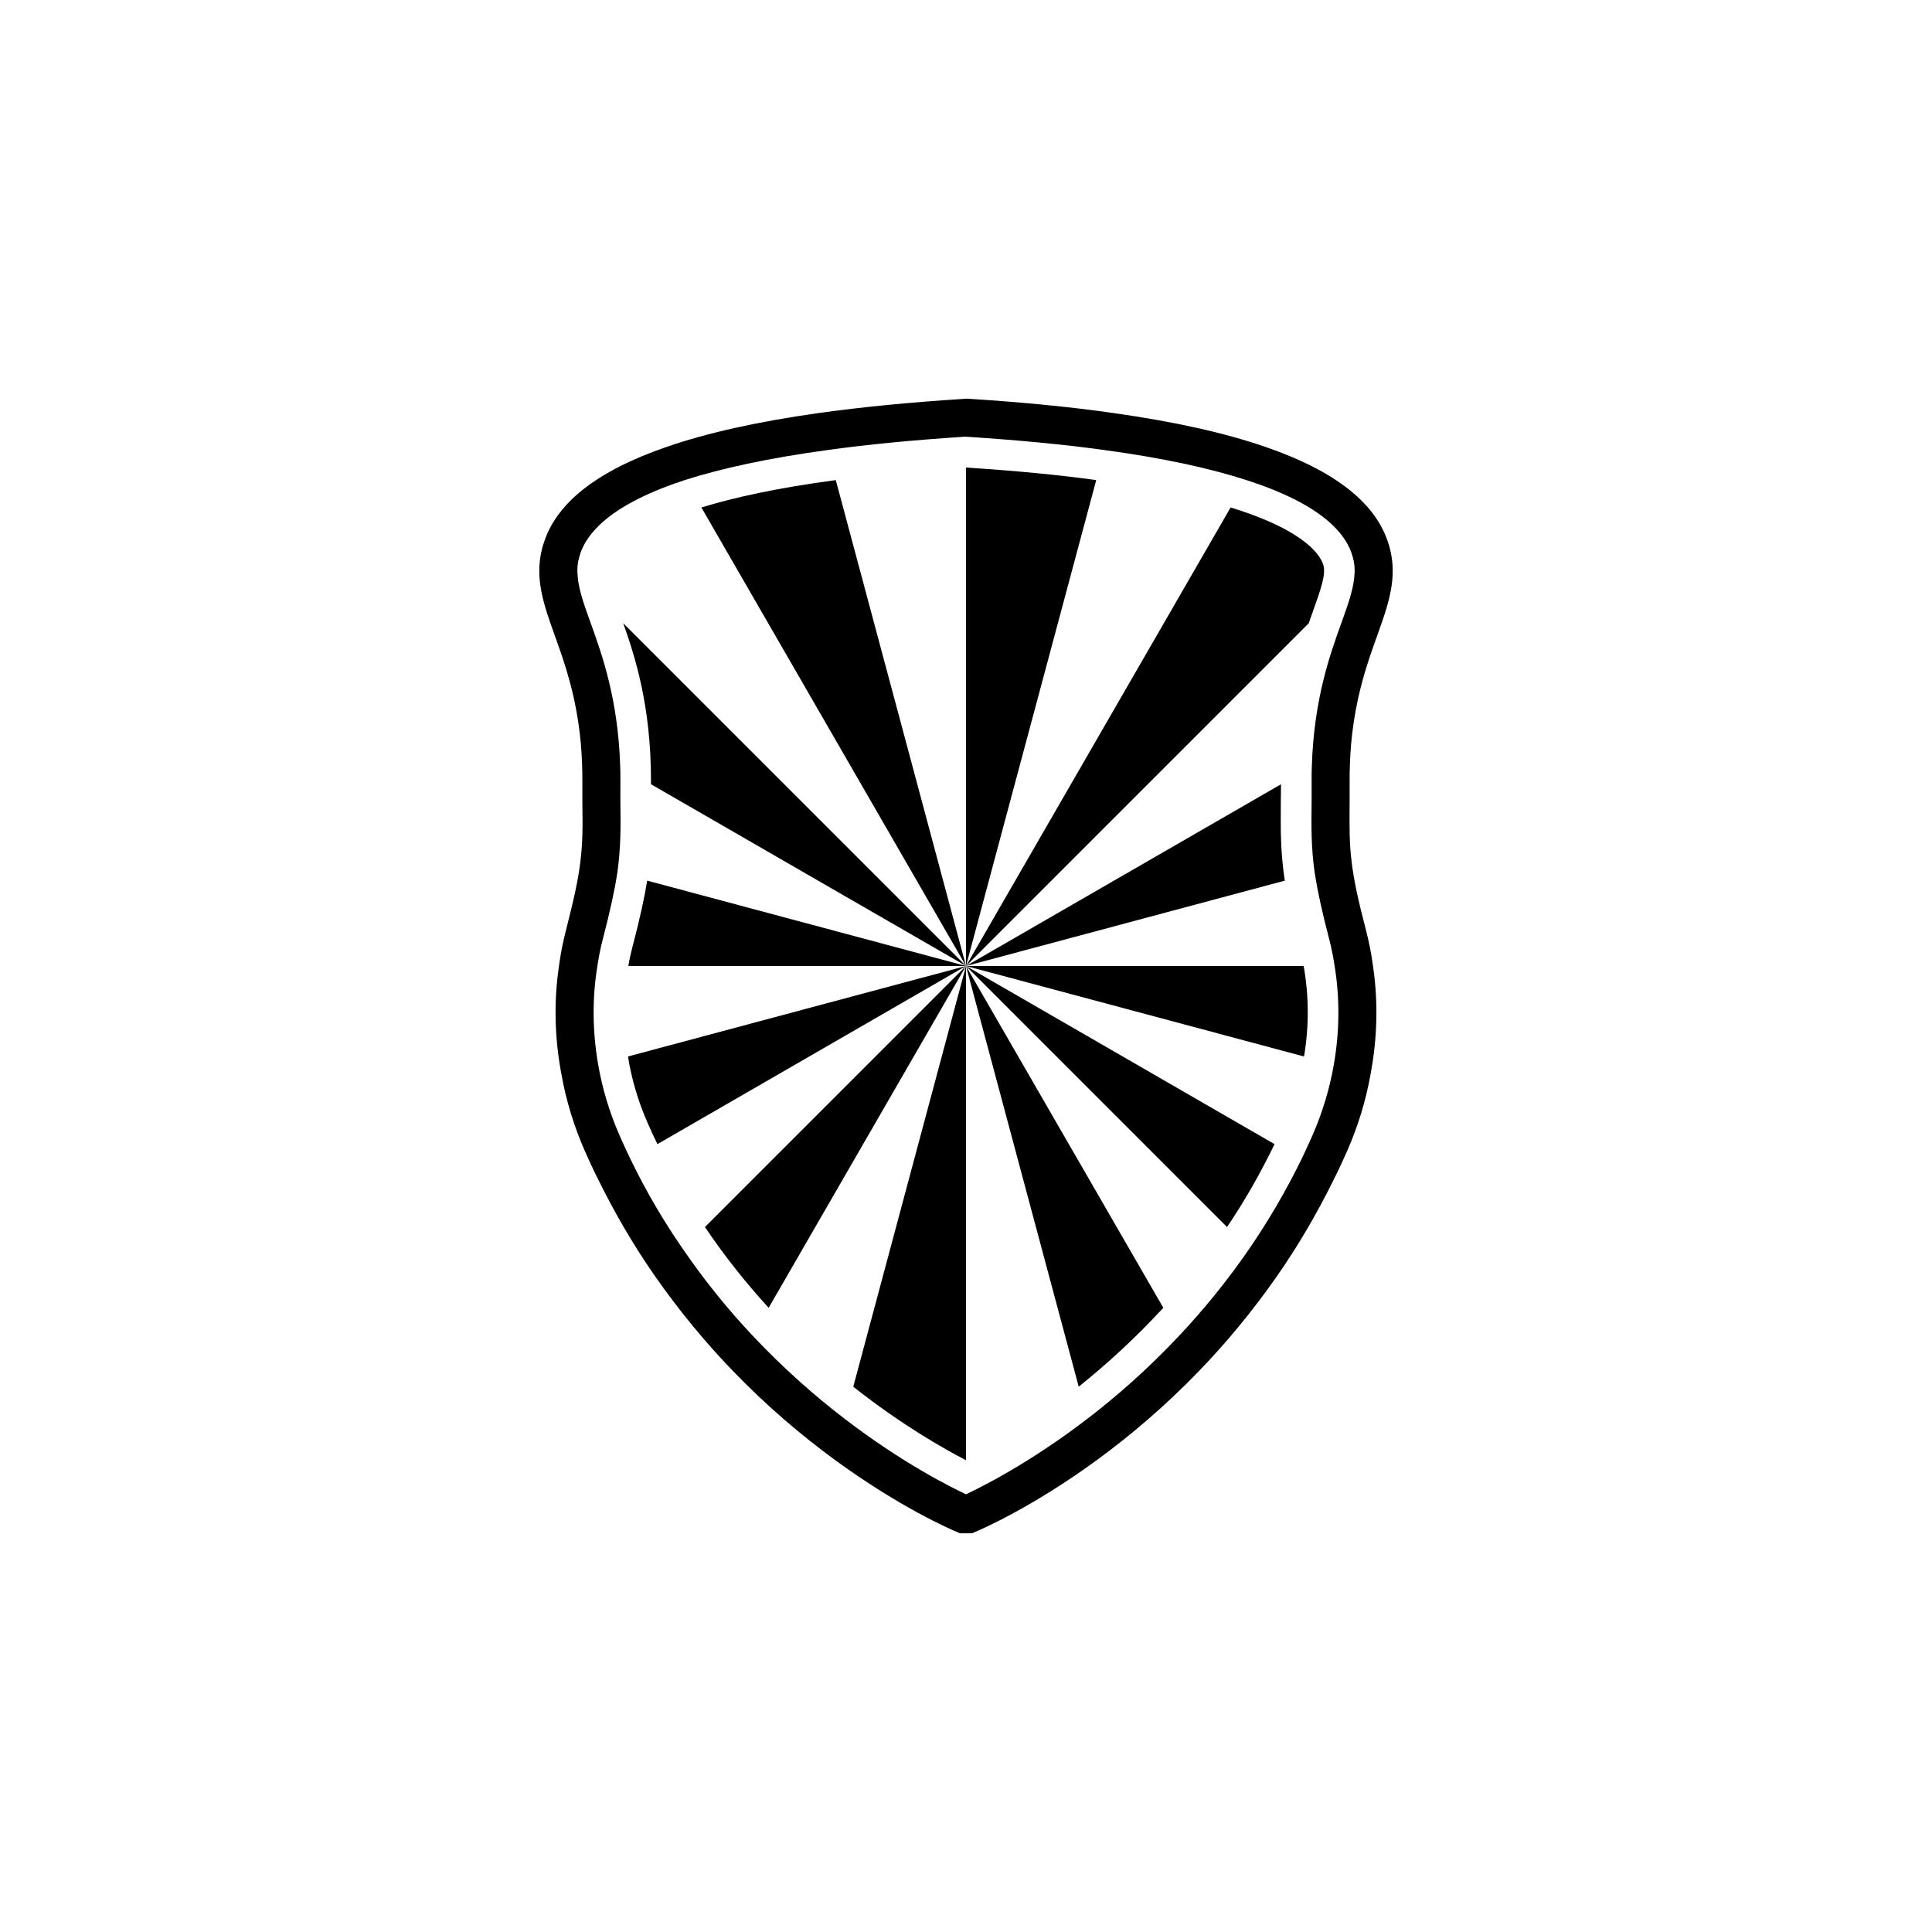
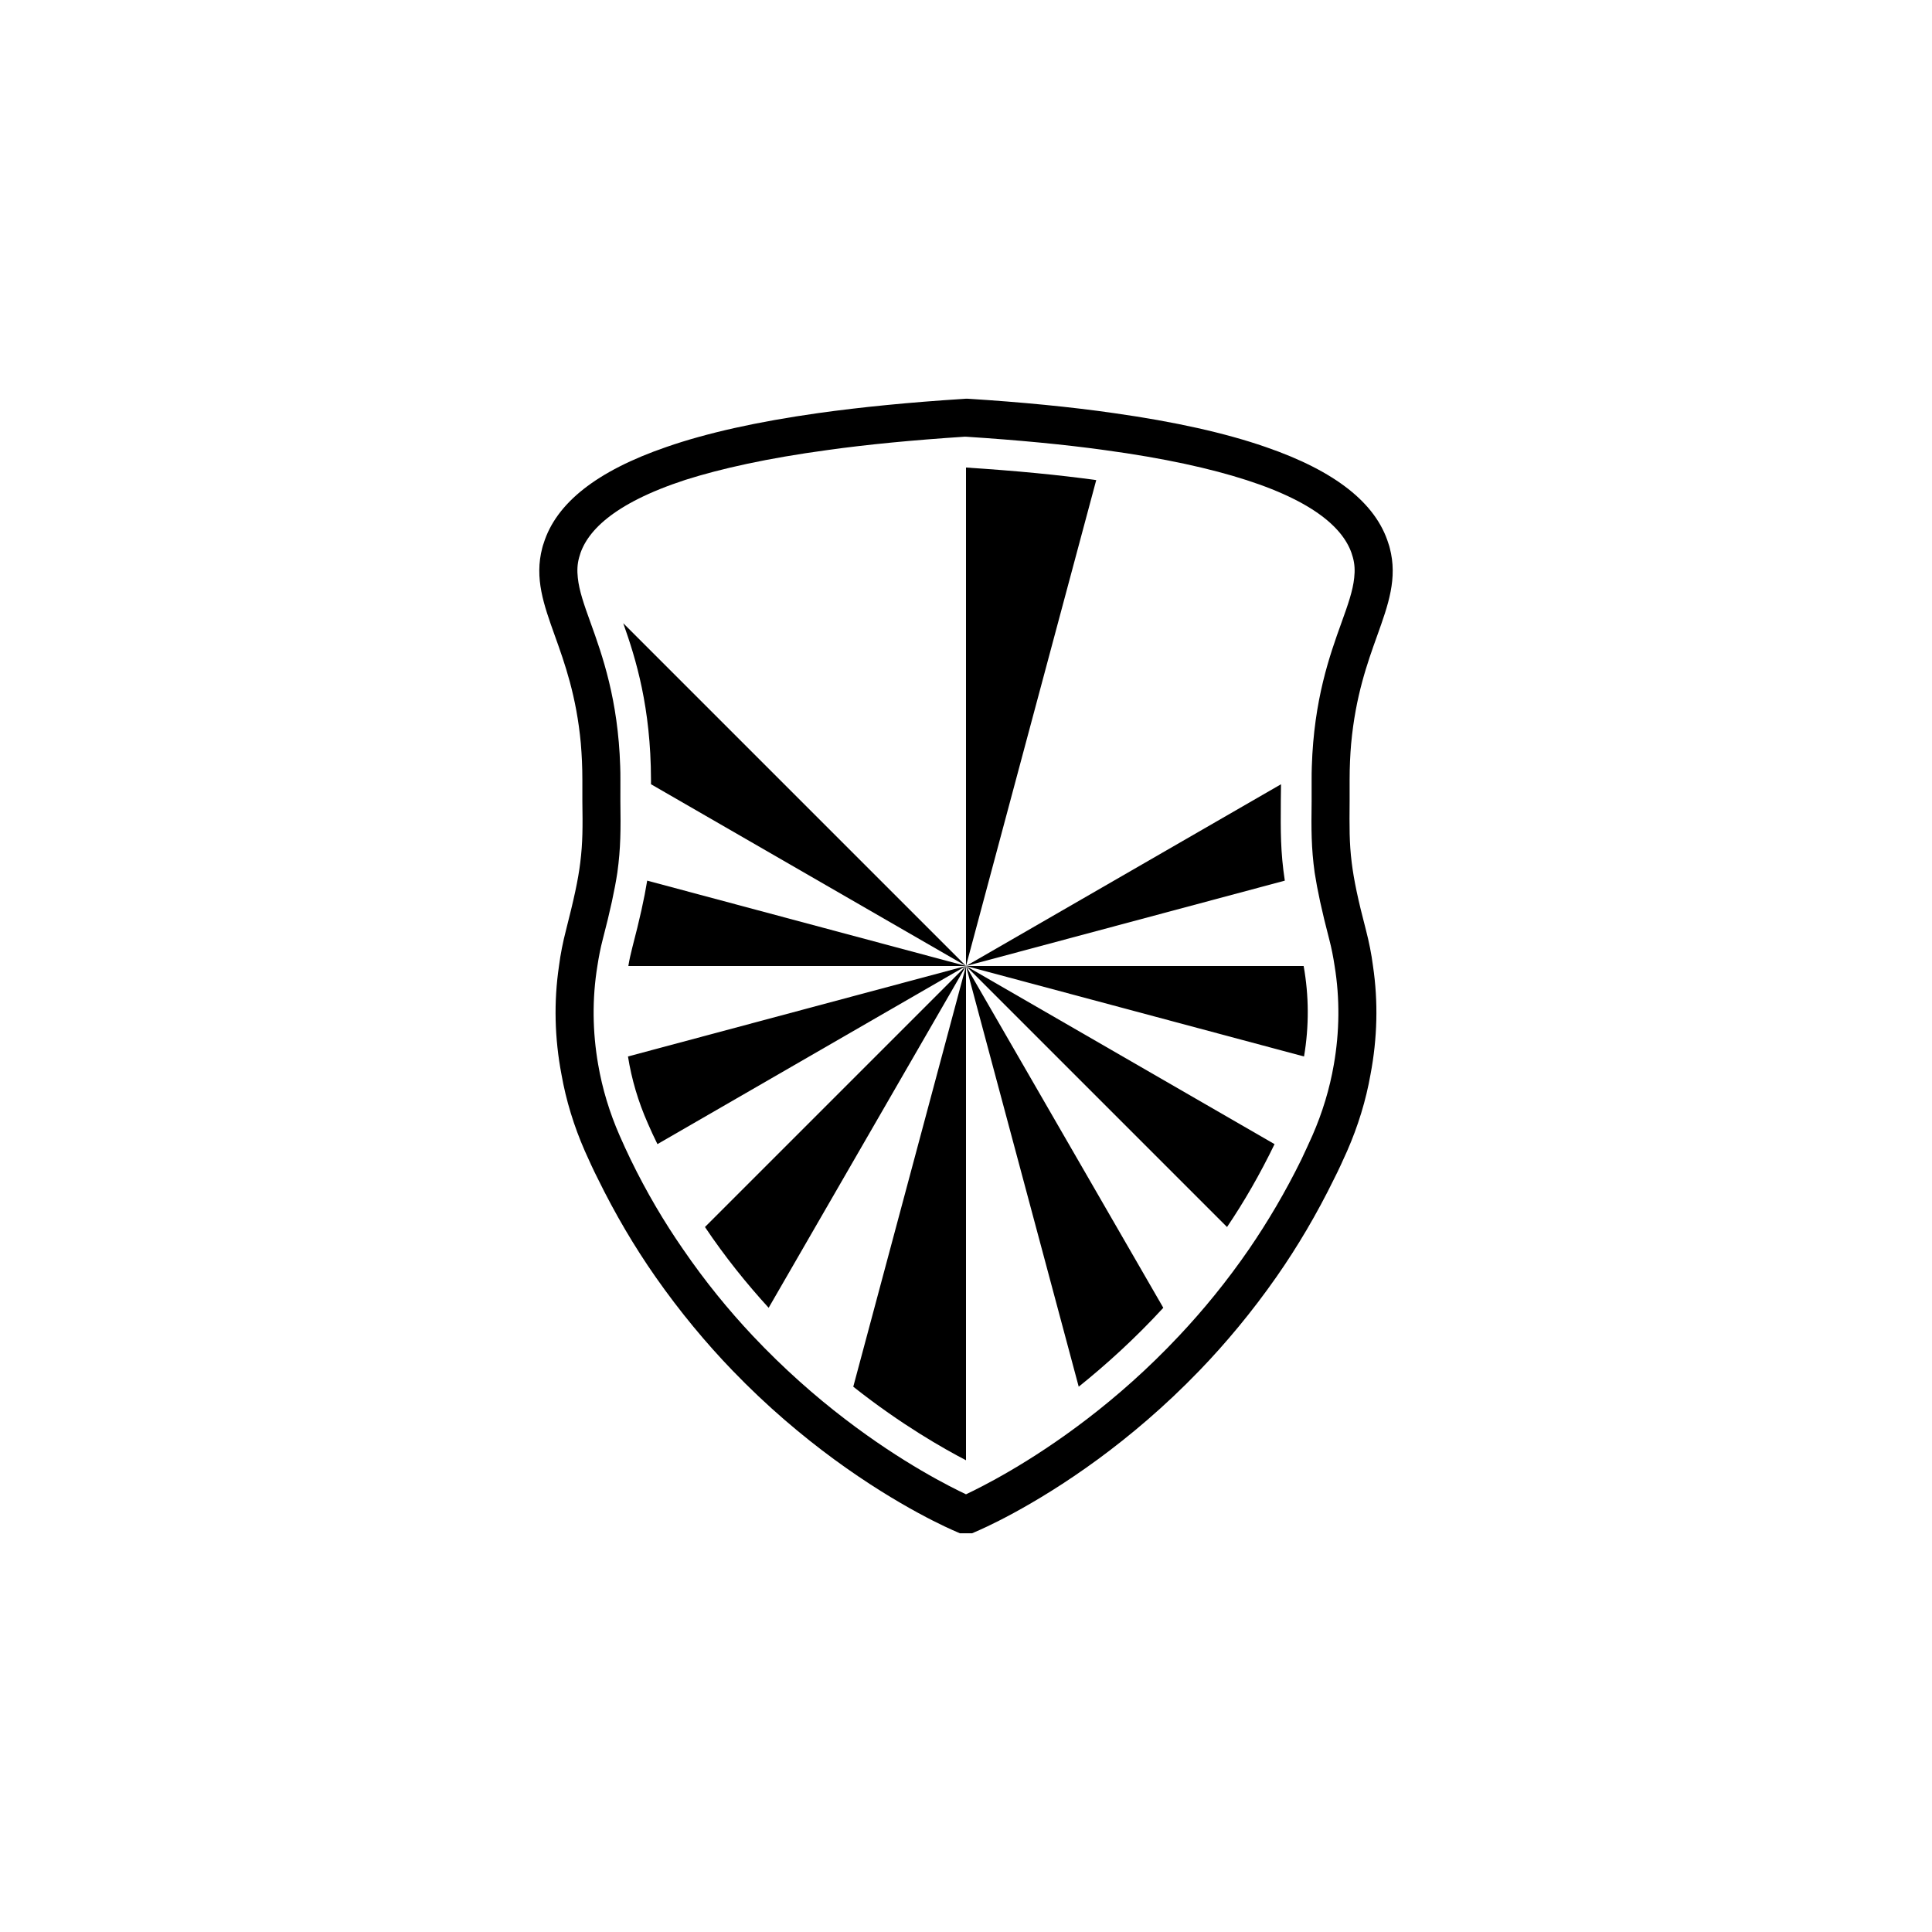
<svg xmlns="http://www.w3.org/2000/svg" fill="#000000" width="800px" height="800px" version="1.1" viewBox="144 144 512 512">
  <g>
    <path d="m511.95 288.05c-3.324-10.73-14.105-19.246-32.547-25.594-10.73-3.727-24.133-6.699-40.152-8.969-11.539-1.664-24.535-2.922-38.895-3.828h-0.352l-0.656 0.051c-14.258 0.906-27.105 2.168-38.594 3.777-16.02 2.266-29.422 5.238-40.152 8.969-18.438 6.348-29.223 14.863-32.547 25.594-0.152 0.402-0.25 0.754-0.352 1.16-2.117 8.062 0.402 15.062 3.324 23.227 2.621 7.305 5.742 16.02 6.902 28.617v0.051c0.25 2.973 0.402 6.098 0.402 9.574v5.691c0.102 6.699 0.102 10.984-0.555 16.223-0.555 4.586-1.715 9.824-3.777 17.887-0.805 3.125-1.461 6.348-1.863 9.523-1.41 9.473-1.16 19.195 0.656 28.719 1.211 6.902 3.324 13.754 6.195 20.305 1.109 2.469 2.215 4.938 3.426 7.305 4.637 9.473 9.773 18.137 15.266 25.996 6.551 9.371 13.504 17.684 20.453 24.887 9.219 9.574 18.488 17.332 26.852 23.477 17.582 12.898 31.285 18.742 32.496 19.246l0.906 0.402h3.223l0.906-0.402c1.211-0.504 14.914-6.348 32.496-19.246 8.363-6.144 17.633-13.906 26.852-23.477 6.953-7.203 13.906-15.516 20.453-24.887 5.492-7.859 10.629-16.523 15.266-25.996 1.211-2.367 2.316-4.836 3.426-7.305 2.871-6.551 4.988-13.402 6.195-20.305 1.812-9.523 2.066-19.246 0.656-28.719-0.402-3.176-1.059-6.398-1.863-9.523-2.117-8.062-3.223-13.352-3.777-17.887-0.656-5.238-0.605-9.523-0.555-16.223v-5.691c0-3.477 0.152-6.602 0.402-9.574l0.008-0.051c1.16-12.594 4.281-21.312 6.902-28.617 2.922-8.16 5.441-15.164 3.324-23.227-0.102-0.402-0.199-0.754-0.352-1.16zm-9.07 9.07c-0.352 3.426-1.664 7.152-3.375 11.891-3.125 8.664-7.305 20.402-7.859 38.09-0.051 1.16-0.051 2.316-0.051 3.527v5.691c-0.102 7.457-0.102 12.395 0.805 18.941 0.707 4.586 1.863 10.027 3.879 17.734 0.605 2.316 1.059 4.684 1.41 7.004 1.41 8.613 1.309 17.434-0.203 26.098-1.109 6.449-3.023 12.746-5.691 18.844-0.957 2.168-1.965 4.281-2.922 6.348-4.231 8.613-8.918 16.523-13.855 23.73-5.894 8.566-12.141 16.172-18.488 22.922-8.262 8.816-16.625 16.121-24.383 22.066-15.367 11.789-28.113 18.086-32.145 20-4.031-1.914-16.777-8.211-32.145-20-7.707-5.894-16.07-13.199-24.383-22.016-6.348-6.75-12.594-14.359-18.488-22.973-4.988-7.203-9.672-15.113-13.855-23.73-1.008-2.066-1.965-4.18-2.922-6.348-2.672-6.098-4.586-12.395-5.691-18.844-1.512-8.664-1.613-17.48-0.203-26.098 0.352-2.316 0.805-4.684 1.41-7.004 2.016-7.707 3.176-13.148 3.879-17.734 0.906-6.551 0.906-11.488 0.805-18.941l0.004-5.695c0-1.211 0-2.367-0.051-3.527-0.555-17.684-4.734-29.422-7.859-38.09-1.715-4.734-3.023-8.465-3.375-11.891-0.203-1.863-0.152-3.578 0.352-5.391 1.715-6.602 8.715-14.207 28.164-20.555 9.371-2.973 21.715-5.742 37.734-7.91 10.43-1.461 22.469-2.621 36.273-3.527l0.355 0.004c13.957 0.906 26.098 2.066 36.625 3.527 16.02 2.168 28.312 4.938 37.684 7.961 19.496 6.297 26.5 13.906 28.215 20.504 0.504 1.812 0.555 3.527 0.352 5.391z" />
-     <path d="m329.87 278.48 70.133 121.52-34.512-128.77c-15.52 2.062-27.055 4.633-35.621 7.254z" />
    <path d="m316.52 350.62v1.211l83.484 48.164-90.84-90.84c3.379 9.523 7.309 22.32 7.356 41.465z" />
    <path d="m311.58 395.06c-0.402 1.613-0.805 3.273-1.059 4.938h89.48l-84.488-22.621c-0.758 4.684-1.969 10.176-3.934 17.684z" />
    <path d="m315.66 441.66c0.805 1.863 1.664 3.727 2.57 5.543l81.77-47.207-89.578 23.98c0.957 6.047 2.719 11.988 5.238 17.684z" />
    <path d="m347.7 490.58 52.297-90.582-69.176 69.172c5.34 7.961 11.086 15.062 16.879 21.41z" />
    <path d="m400 530.99v-130.99l-29.875 111.49c12.793 10.125 23.98 16.422 29.875 19.496z" />
    <path d="m452.29 490.58-52.293-90.582 29.875 111.49c7.152-5.742 14.812-12.645 22.418-20.91z" />
    <path d="m481.77 447.21-81.766-47.207 69.172 69.172c4.535-6.699 8.766-14.055 12.594-21.965z" />
    <path d="m489.48 400h-89.477l89.578 23.98c1.359-8.012 1.309-16.121-0.102-23.98z" />
    <path d="m483.43 356.22 0.051-4.383-83.48 48.164 84.488-22.621c-1.16-7.609-1.109-13.051-1.059-21.16z" />
    <path d="m400 267.9v132.1l34.512-128.77c-9.828-1.363-21.211-2.469-34.512-3.328z" />
-     <path d="m470.13 278.48-70.129 121.52 90.836-90.836c0.352-1.008 0.656-1.965 1.008-2.871 2.316-6.5 3.527-9.977 2.871-12.496-0.555-2.016-3.828-8.918-24.586-15.316z" />
  </g>
</svg>